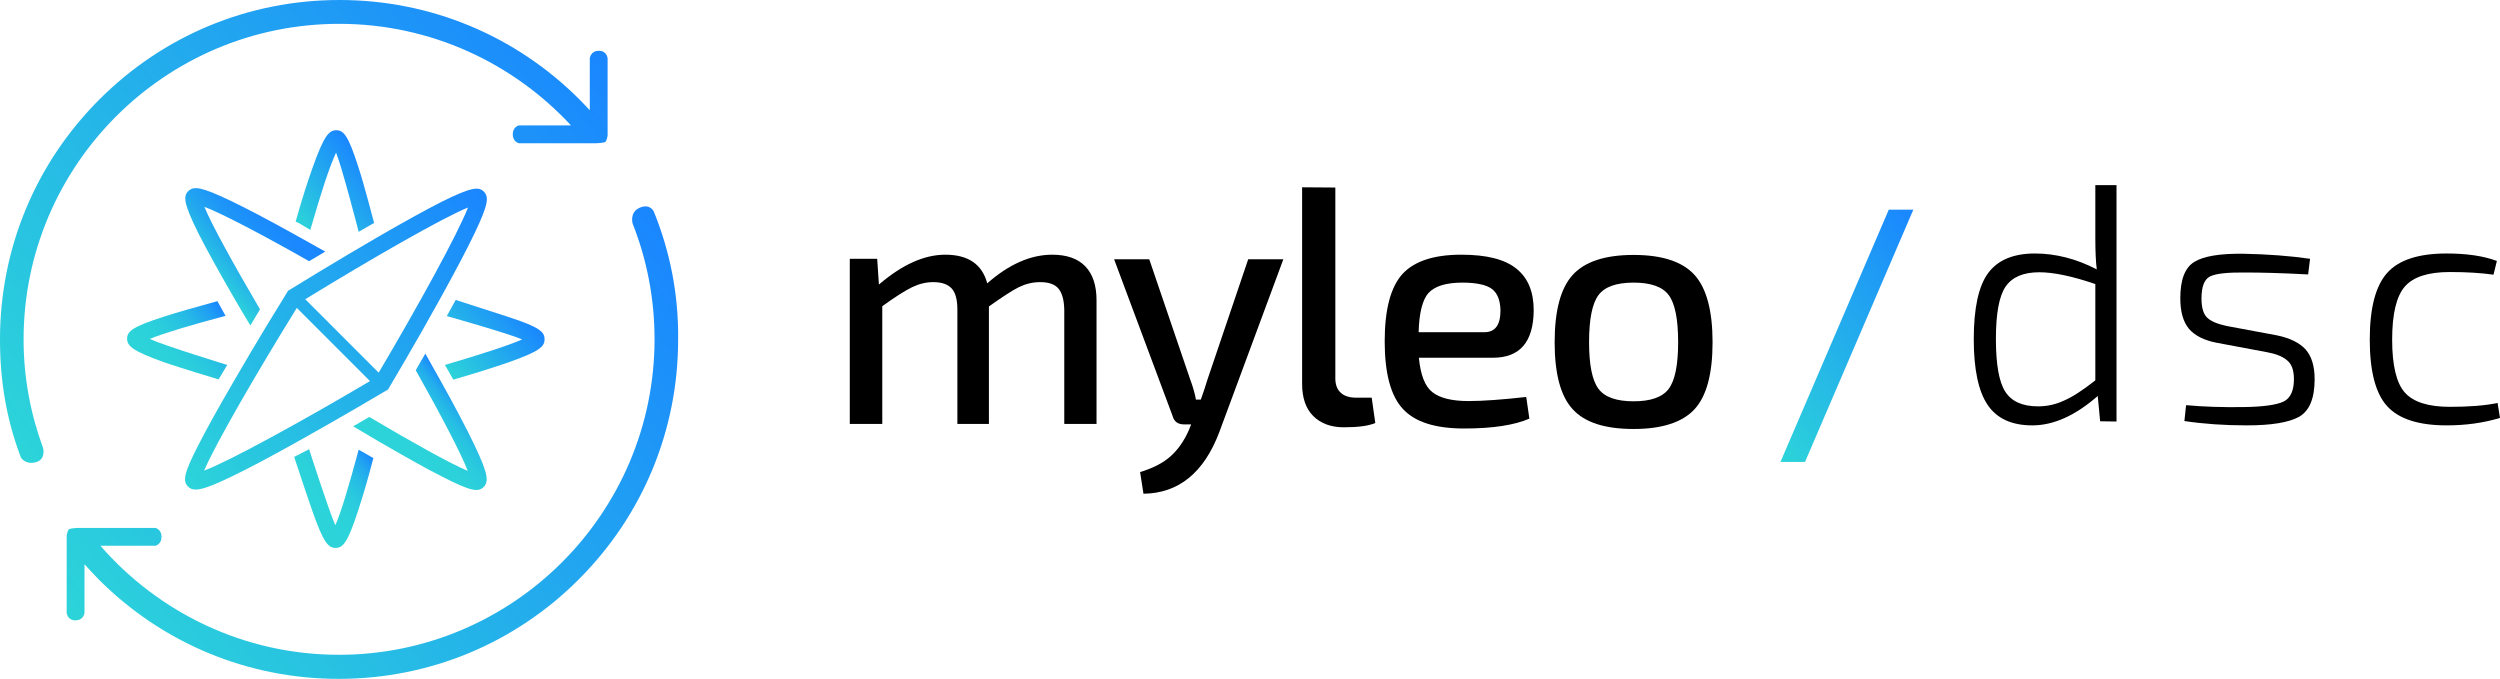
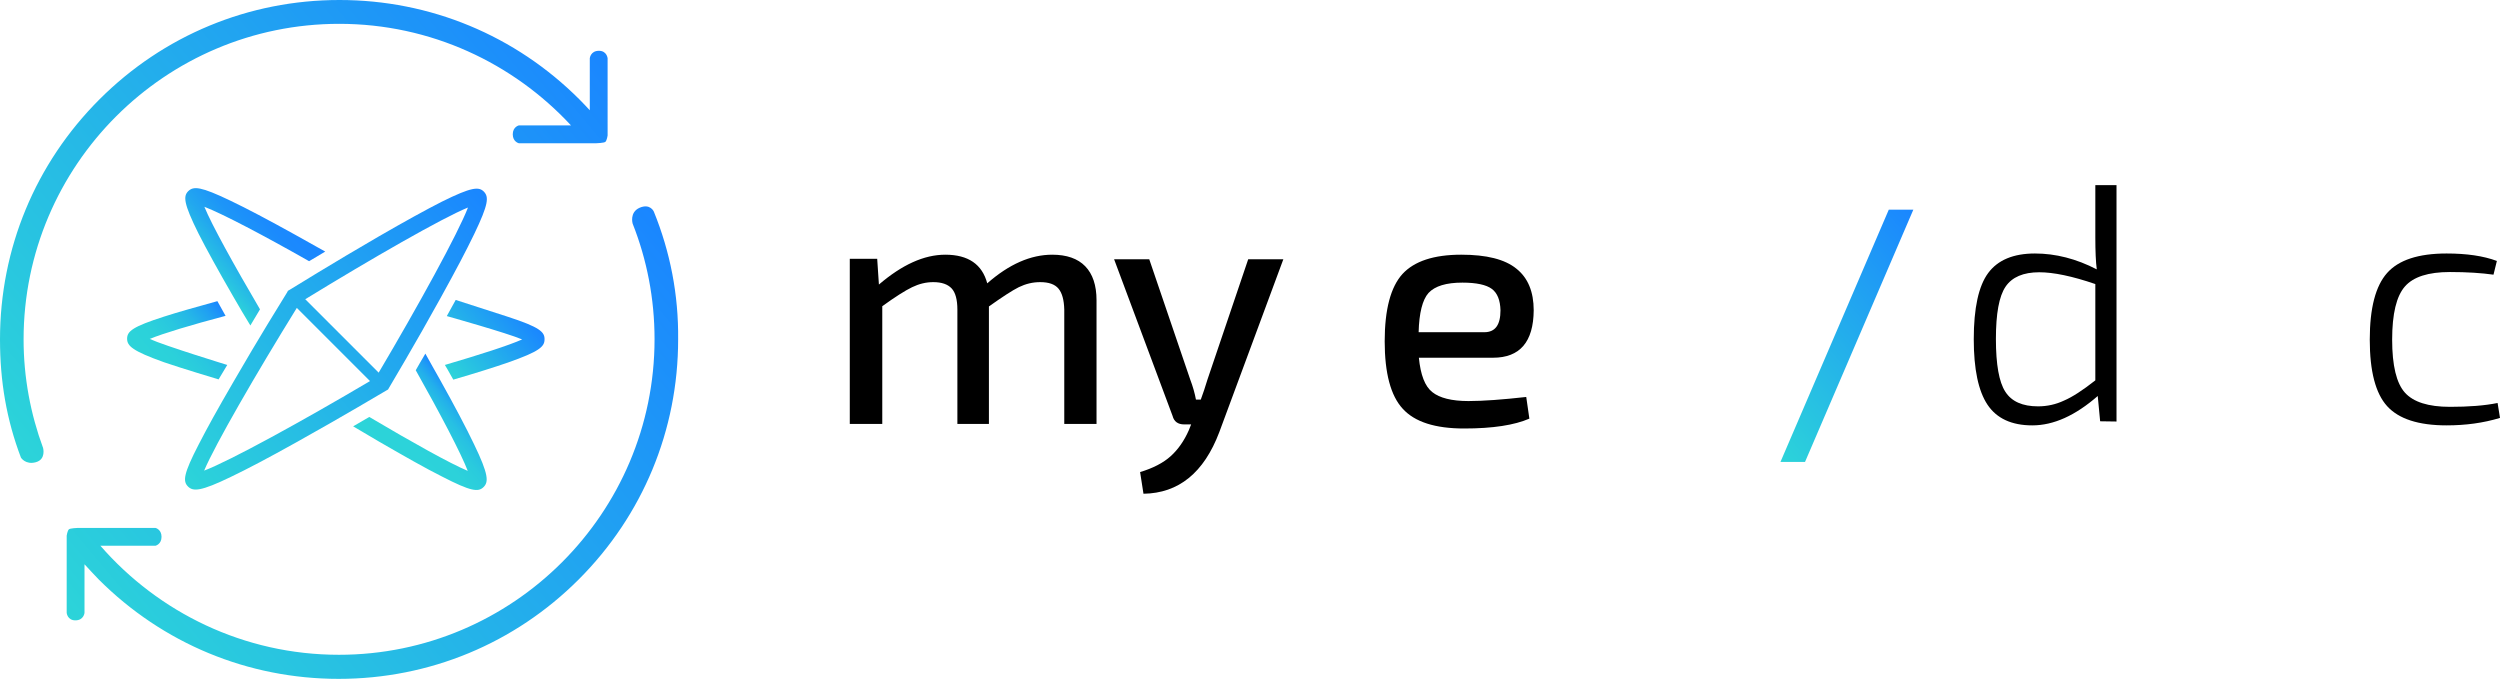
<svg xmlns="http://www.w3.org/2000/svg" version="1.1" id="Ebene_1" x="0px" y="0px" viewBox="0 0 1038.5 282" style="enable-background:new 0 0 1038.5 282;" xml:space="preserve">
  <style type="text/css">
	.st0{fill:url(#SVGID_1_);}
	.st1{fill:url(#SVGID_2_);}
	.st2{fill:url(#SVGID_3_);}
	.st3{fill:url(#SVGID_4_);}
	.st4{fill:url(#SVGID_5_);}
	.st5{fill:url(#SVGID_6_);}
	.st6{fill:url(#pfeil1_1_);}
	.st7{fill:url(#SVGID_7_);}
	.st8{fill:url(#SVGID_8_);}
	.st9{fill:currentColor;}
	.st10{fill:url(#SVGID_9_);}
</style>
  <g id="logo">
    <g>
      <g>
        <linearGradient id="SVGID_1_" gradientUnits="userSpaceOnUse" x1="154.522" y1="93.55" x2="125.688" y2="69.356" gradientTransform="matrix(1 0 0 -1 0 283)">
          <stop offset="0" style="stop-color:#1A86FF" />
          <stop offset="3.822792e-02" style="stop-color:#1C90FA" />
          <stop offset="0.159" style="stop-color:#22A9EE" />
          <stop offset="0.293" style="stop-color:#26BCE5" />
          <stop offset="0.449" style="stop-color:#2ACADE" />
          <stop offset="0.643" style="stop-color:#2BD2DA" />
          <stop offset="1" style="stop-color:#2CD4D9" />
        </linearGradient>
-         <path class="st0" d="M149,186.8c-4.4,16.2-7.1,25.3-9.7,31.4c-2.7-6-10.9-31.6-10.9-31.6l-6.2,3.2c0,0,5.3,16.1,7.6,22.6     c4.6,13.1,6.6,15.2,9.6,15.2s5-2.1,9.3-15.3c2.1-6.5,3.5-11,6.4-22C155,190.2,150.9,187.9,149,186.8z" />
        <linearGradient id="SVGID_2_" gradientUnits="userSpaceOnUse" x1="153.295" y1="215.129" x2="123.546" y2="190.167" gradientTransform="matrix(1 0 0 -1 0 283)">
          <stop offset="0" style="stop-color:#1A86FF" />
          <stop offset="1" style="stop-color:#2CD4D9" />
        </linearGradient>
-         <path class="st1" d="M124,92.6c1.6,1,3.3,1.9,4.9,2.9c4.8-16.6,7.9-26,10.7-32.1c2.5,6.1,9.4,32.9,9.4,32.9l6.4-3.7     c0,0-4.3-16.5-6.5-23.1c-4.2-13.1-6.1-15.4-9.2-15.4c-3,0-5.1,2.2-9.8,15.4c-2.3,6.6-3.9,11.3-7.1,22.6     C123.2,92.2,123.6,92.4,124,92.6z" />
      </g>
    </g>
    <g>
      <g>
        <linearGradient id="SVGID_3_" gradientUnits="userSpaceOnUse" x1="-441.133" y1="176.44" x2="-469.084" y2="209.75" gradientTransform="matrix(4.489700e-11 -1 -1 -4.489700e-11 294.734 -356.66)">
          <stop offset="0" style="stop-color:#1A86FF" />
          <stop offset="0.24" style="stop-color:#1B8AFD" />
          <stop offset="0.461" style="stop-color:#1D95F8" />
          <stop offset="0.674" style="stop-color:#22A7EF" />
          <stop offset="0.882" style="stop-color:#28C2E2" />
          <stop offset="1" style="stop-color:#2CD4D9" />
        </linearGradient>
        <path class="st2" d="M108,128.5c-10.9-18.6-20.1-35.2-23.1-42.6c7.5,2.9,24.5,11.8,43.5,22.6c2-1.2,4.3-2.6,6.7-4     c-4.1-2.3-8.4-4.7-12.7-7.1c-11-6.1-19.9-10.8-26.6-14c-12.5-6-15.4-6.1-17.6-4c-2.1,2.1-2,5,4.2,17.5     c3.3,6.5,8.2,15.4,14.5,26.3c2.5,4.3,4.8,8.3,7.1,12C105.5,132.7,106.8,130.5,108,128.5z" />
        <linearGradient id="SVGID_4_" gradientUnits="userSpaceOnUse" x1="-525.836" y1="99.454" x2="-553.086" y2="131.929" gradientTransform="matrix(4.489700e-11 -1 -1 -4.489700e-11 294.734 -356.66)">
          <stop offset="0" style="stop-color:#1A86FF" />
          <stop offset="5.440497e-02" style="stop-color:#1E99F6" />
          <stop offset="0.138" style="stop-color:#23AFEB" />
          <stop offset="0.236" style="stop-color:#27C0E3" />
          <stop offset="0.357" style="stop-color:#2ACBDD" />
          <stop offset="0.527" style="stop-color:#2CD2DA" />
          <stop offset="1" style="stop-color:#2CD4D9" />
        </linearGradient>
        <path class="st3" d="M172.7,153.8c10.3,18.3,18.8,34.5,21.6,41.8c-7.2-3-23-11.8-40.9-22.4c-2,1.2-4.3,2.5-6.7,3.9     c3.4,2,7,4.1,10.5,6.2c10.9,6.3,19.7,11.3,26.3,14.6c12.2,6.3,15.2,6.6,17.4,4.4c2.1-2.1,2.1-5.2-4-17.8     c-3.2-6.7-8-15.8-14.2-26.9c-2-3.6-4.1-7.2-6-10.7C175.2,149.4,173.9,151.7,172.7,153.8z" />
      </g>
    </g>
    <g>
      <g>
        <linearGradient id="SVGID_5_" gradientUnits="userSpaceOnUse" x1="94.01" y1="153.479" x2="63.55" y2="127.92" gradientTransform="matrix(1 0 0 -1 0 283)">
          <stop offset="0" style="stop-color:#1A86FF" />
          <stop offset="0.15" style="stop-color:#20A0F2" />
          <stop offset="0.324" style="stop-color:#25B7E7" />
          <stop offset="0.513" style="stop-color:#29C7DF" />
          <stop offset="0.723" style="stop-color:#2BD1DA" />
          <stop offset="1" style="stop-color:#2CD4D9" />
        </linearGradient>
        <path class="st4" d="M93.7,131.2c-0.8-1.4-1.6-2.9-2.4-4.3c-0.3-0.6-0.7-1.2-1-1.8c-9.1,2.5-16.5,4.6-22.1,6.4     c-13.1,4.2-15.4,6.1-15.4,9.2c0,3,2.2,5.1,15.4,9.8c6.6,2.3,22.6,7.1,22.6,7.1l3.6-6c0,0-26.1-8-32.2-10.8     C67.7,138.5,79.4,135,93.7,131.2z" />
        <linearGradient id="SVGID_6_" gradientUnits="userSpaceOnUse" x1="215.914" y1="156.035" x2="184.663" y2="129.812" gradientTransform="matrix(1 0 0 -1 0 283)">
          <stop offset="0" style="stop-color:#1A86FF" />
          <stop offset="1" style="stop-color:#2CD4D9" />
        </linearGradient>
        <path class="st5" d="M211,131.6c-6.4-2.1-21.7-7-21.7-7l-3.7,6.7c0,0,25.3,7.1,31.3,9.7c-5.6,2.5-17.5,6.3-32.1,10.6     c0.8,1.3,1.6,2.7,2.3,4c0.4,0.7,0.8,1.4,1.2,2.1c9.3-2.7,16.9-5.1,22.7-7.1c13.1-4.6,15.2-6.6,15.2-9.6     C226.3,137.9,224.2,135.9,211,131.6z" />
      </g>
    </g>
    <linearGradient id="pfeil1_1_" gradientUnits="userSpaceOnUse" x1="-442.619" y1="88.382" x2="-553.772" y2="220.848" gradientTransform="matrix(0 -1 -1 0 294.734 -356.66)">
      <stop offset="0" style="stop-color:#1A86FF" />
      <stop offset="1" style="stop-color:#2CD4D9" />
    </linearGradient>
    <path id="pfeil1" class="st6" d="M119.3,121.4c-2.4,3.9-11.8,19-22.2,37c-7.2,12.4-11,19.3-14.6,26.3c-6.3,12.2-6.6,15.2-4.4,17.4   c2.1,2.1,5.2,2.1,17.8-4c6.7-3.2,15.8-8,26.9-14.2c18.9-10.5,37.5-21.6,37.7-21.7l0.7-0.4l0.4-0.7c0.1-0.2,11.1-18.6,21.4-37.3   c6.9-12.5,10.5-19.4,14-26.6c6-12.5,6.1-15.4,4-17.6c-2.1-2.1-5-2-17.5,4.2c-6.5,3.3-15.4,8.2-26.3,14.5   c-18.5,10.7-36.7,22-36.9,22.1l-0.7,0.4L119.3,121.4z M84.8,195.5c4.5-10.7,21.6-40.3,38.5-67.6l30.4,30.4   C125.8,174.8,95.6,191.4,84.8,195.5z M194.4,86.2c-4.1,10.7-20.7,40.9-37.1,68.6l-30.5-30.5C154.2,107.5,183.8,90.5,194.4,86.2z" />
    <g>
      <linearGradient id="SVGID_7_" gradientUnits="userSpaceOnUse" x1="221.639" y1="296.39" x2="-3.536" y2="107.446" gradientTransform="matrix(1 0 0 -1 0 283)">
        <stop offset="0" style="stop-color:#1A86FF" />
        <stop offset="1" style="stop-color:#2CD4D9" />
      </linearGradient>
      <path class="st7" d="M9.8,141C9.8,68.7,68.6,9.9,140.9,9.9c38,0,72.3,16.3,96.3,42.2h-21.7c0,0-2.5,0.6-2.5,3.7    c0,3.1,2.5,3.7,2.5,3.7h32.3c0,0,3.2-0.1,3.7-0.6c0.6-0.6,0.9-2.6,0.9-2.6V24.2c0,0-0.3-3.1-3.6-3.1c-3.5,0-3.8,3.1-3.8,3.1v21.6    c-1.4-1.5-2.8-3-4.3-4.5C214.1,14.7,178.7,0,141,0S67.9,14.7,41.3,41.3S0,103.3,0,141c0,17.4,2.7,33.3,8.7,49.1    c0,0,1.9,3.1,6.2,1.9s3-5.9,3-5.9C12.7,172,9.8,156.8,9.8,141z" />
      <linearGradient id="SVGID_8_" gradientUnits="userSpaceOnUse" x1="285.336" y1="178.91" x2="59.58" y2="-10.523" gradientTransform="matrix(1 0 0 -1 0 283)">
        <stop offset="0" style="stop-color:#1A86FF" />
        <stop offset="1" style="stop-color:#2CD4D9" />
      </linearGradient>
      <path class="st8" d="M271.6,87.9c0,0-1.5-3.5-5.9-1.6c-4.3,1.9-2.9,6.6-2.9,6.6c5.9,14.9,9.1,31.1,9.1,48    c0,72.3-58.8,131.1-131.1,131.1c-39.5,0-75-17.6-99.1-45.3h22.9c0,0,2.5-0.6,2.5-3.7s-2.5-3.7-2.5-3.7H32.3c0,0-3.2,0.1-3.7,0.6    c-0.6,0.6-0.9,2.6-0.9,2.6v32.1c0,0,0.3,3.1,3.6,3.1c3.5,0,3.8-3.1,3.8-3.1v-20.2c1.9,2.1,3.9,4.2,5.9,6.3    c26.6,26.6,62,41.3,99.7,41.3s73.1-14.7,99.7-41.3c26.6-26.6,41.3-62,41.3-99.7C281.9,122.5,278.4,104.6,271.6,87.9z" />
    </g>
  </g>
  <g id="text2">
    <g>
      <path class="st9" d="M364.4,107.7l0.7,10.5c9.6-8.2,18.7-12.4,27.6-12.4c9.5,0,15.3,4,17.4,11.9c9.1-8,18.1-11.9,27-11.9    c6,0,10.6,1.6,13.7,4.8c3.1,3.2,4.7,7.9,4.7,14.1v51.4h-13.4v-47.5c-0.1-4-0.9-6.9-2.4-8.7s-4-2.7-7.6-2.7c-3.1,0-6,0.7-8.9,2.1    c-2.8,1.4-6.9,4.1-12.4,8v48.8h-13.1v-47.5c0-4.1-0.8-7.1-2.4-8.8c-1.6-1.7-4.1-2.6-7.6-2.6c-3,0-5.9,0.7-8.8,2.1    c-2.9,1.4-7,4-12.4,7.9v48.9H353v-68.6h11.4V107.7z" />
      <path class="st9" d="M533.1,107.7l-26.6,71.8c-6.4,16.9-16.9,25.4-31.5,25.6l-1.4-9c5.3-1.6,9.6-3.8,12.7-6.6    c3.1-2.8,5.6-6.4,7.5-10.7l1-2.5h-2.9c-2.6,0-4.2-1.2-4.8-3.5l-24.3-65.1h14.6l17,49.9c1.1,2.9,1.9,5.7,2.4,8.4h2    c0.9-2.5,1.9-5.3,2.8-8.4l16.9-49.9L533.1,107.7L533.1,107.7z" />
-       <path class="st9" d="M554.7,77.9v78.6c-0.1,2.9,0.6,5.1,2.1,6.5c1.5,1.5,3.7,2.2,6.7,2.2h6.3l1.5,10.5c-2.7,1.2-7.1,1.8-13.1,1.8    c-5.3,0-9.6-1.6-12.7-4.7c-3.1-3.1-4.6-7.6-4.6-13.3V77.8L554.7,77.9L554.7,77.9z" />
      <path class="st9" d="M620.2,148.6h-30.8c0.7,7.1,2.5,11.9,5.6,14.3c3,2.4,8,3.7,15,3.7c6.1,0,14.1-0.6,24-1.7l1.3,9    c-6.2,2.7-15.2,4.1-27.1,4.1c-12,0-20.5-2.7-25.5-8.2c-5-5.4-7.5-14.8-7.5-28c0-13.3,2.5-22.6,7.4-28c4.9-5.3,13-8,24.4-8    c10.5,0,18.1,1.9,22.9,5.8c4.8,3.8,7.2,9.6,7.2,17.3C637,142,631.4,148.6,620.2,148.6z M589.3,138h27.3c4.5,0,6.7-3,6.7-9.1    c-0.1-4.2-1.3-7.2-3.6-8.9s-6.4-2.6-12.2-2.6c-6.7,0-11.4,1.4-14.1,4.3C590.9,124.5,589.5,130,589.3,138z" />
-       <path class="st9" d="M653.3,114.2c5-5.5,13.4-8.3,25.3-8.3c11.9,0,20.3,2.8,25.3,8.3s7.5,14.9,7.5,28s-2.5,22.4-7.5,27.8    c-5,5.4-13.4,8.2-25.3,8.2c-11.9,0-20.3-2.7-25.3-8.2c-5-5.4-7.5-14.7-7.5-27.8C645.8,129,648.3,119.7,653.3,114.2z M693.2,122.6    c-2.6-3.5-7.5-5.2-14.6-5.2s-12,1.7-14.6,5.2s-3.9,10-3.9,19.5s1.3,15.9,3.9,19.4c2.6,3.5,7.5,5.2,14.6,5.2s12-1.7,14.6-5.2    s3.9-9.9,3.9-19.4S695.8,126.1,693.2,122.6z" />
    </g>
    <g>
      <path class="st9" d="M872.4,175l-1-10.5c-9.3,8.1-18.3,12.2-27.2,12.2c-8.6,0-14.8-2.9-18.6-8.6c-3.8-5.7-5.7-14.8-5.7-27.2    c0-12.9,2-22.1,6-27.5s10.5-8.1,19.4-8.1c8.6,0,17.2,2.2,25.7,6.6c-0.4-3.1-0.6-7.5-0.6-13.3V76.9h8.8v98.2L872.4,175L872.4,175z     M870.4,158v-40c-9.6-3.3-17.4-4.9-23.3-4.9c-6.6,0-11.3,2-14,6s-4,11.2-4,21.7c0,10.6,1.3,17.9,3.9,21.9    c2.6,4.1,7.2,6.1,13.6,6.1c3.8,0,7.4-0.8,10.8-2.4C860.9,164.9,865.2,162.1,870.4,158z" />
-       <path class="st9" d="M941.7,146.3l-20.8-3.9c-5.3-1-9.2-3-11.6-5.8c-2.4-2.9-3.6-7.1-3.6-12.7c0-7.7,1.9-12.7,5.8-15.1    c3.9-2.4,10.6-3.5,20.3-3.4c10.3,0.2,19.5,0.9,27.8,2.1l-0.8,6.5c-11.2-0.6-19.8-0.8-25.8-0.8c-7.5-0.1-12.4,0.4-14.9,1.6    c-2.4,1.2-3.6,4.2-3.6,9.2c0,3.8,0.8,6.5,2.4,8c1.6,1.5,4.3,2.6,8,3.4l20.9,3.9c5.4,1.1,9.4,3.1,11.9,5.8    c2.5,2.8,3.8,6.9,3.8,12.4c0,7.9-2.1,13.1-6.4,15.6c-4.3,2.4-11.5,3.6-21.8,3.6c-9.3,0-17.9-0.6-25.9-1.8l0.7-6.6    c7.4,0.7,15.3,0.9,23.7,0.8c8.3-0.1,13.9-0.9,16.8-2.3c2.9-1.4,4.3-4.6,4.3-9.3c0-3.6-0.9-6.2-2.7-7.7    C948.3,148.1,945.5,147,941.7,146.3z" />
      <path class="st9" d="M1037.5,167.4l1,6.2c-6.9,2.1-14.3,3.1-22.2,3.1c-11.7,0-19.9-2.7-24.7-8c-4.8-5.3-7.2-14.5-7.2-27.6    s2.4-22.3,7.2-27.7c4.8-5.4,13-8.1,24.7-8.1c8.3,0,15.3,1,20.9,3.1l-1.4,5.7c-5-0.7-11-1.1-18.1-1.1c-9,0-15.2,2-18.7,6    s-5.3,11.3-5.3,22.1s1.8,18.1,5.3,22s9.7,5.9,18.7,5.9C1025.5,169,1032.1,168.5,1037.5,167.4z" />
    </g>
    <g>
      <linearGradient id="SVGID_9_" gradientUnits="userSpaceOnUse" x1="809.198" y1="178.741" x2="725.202" y2="108.259" gradientTransform="matrix(1 0 0 -1 0 283)">
        <stop offset="0" style="stop-color:#1A86FF" />
        <stop offset="1" style="stop-color:#2CD4D9" />
      </linearGradient>
      <path class="st10" d="M784.6,87.1h10.2l-45,104.8h-10.2L784.6,87.1z" />
    </g>
  </g>
</svg>